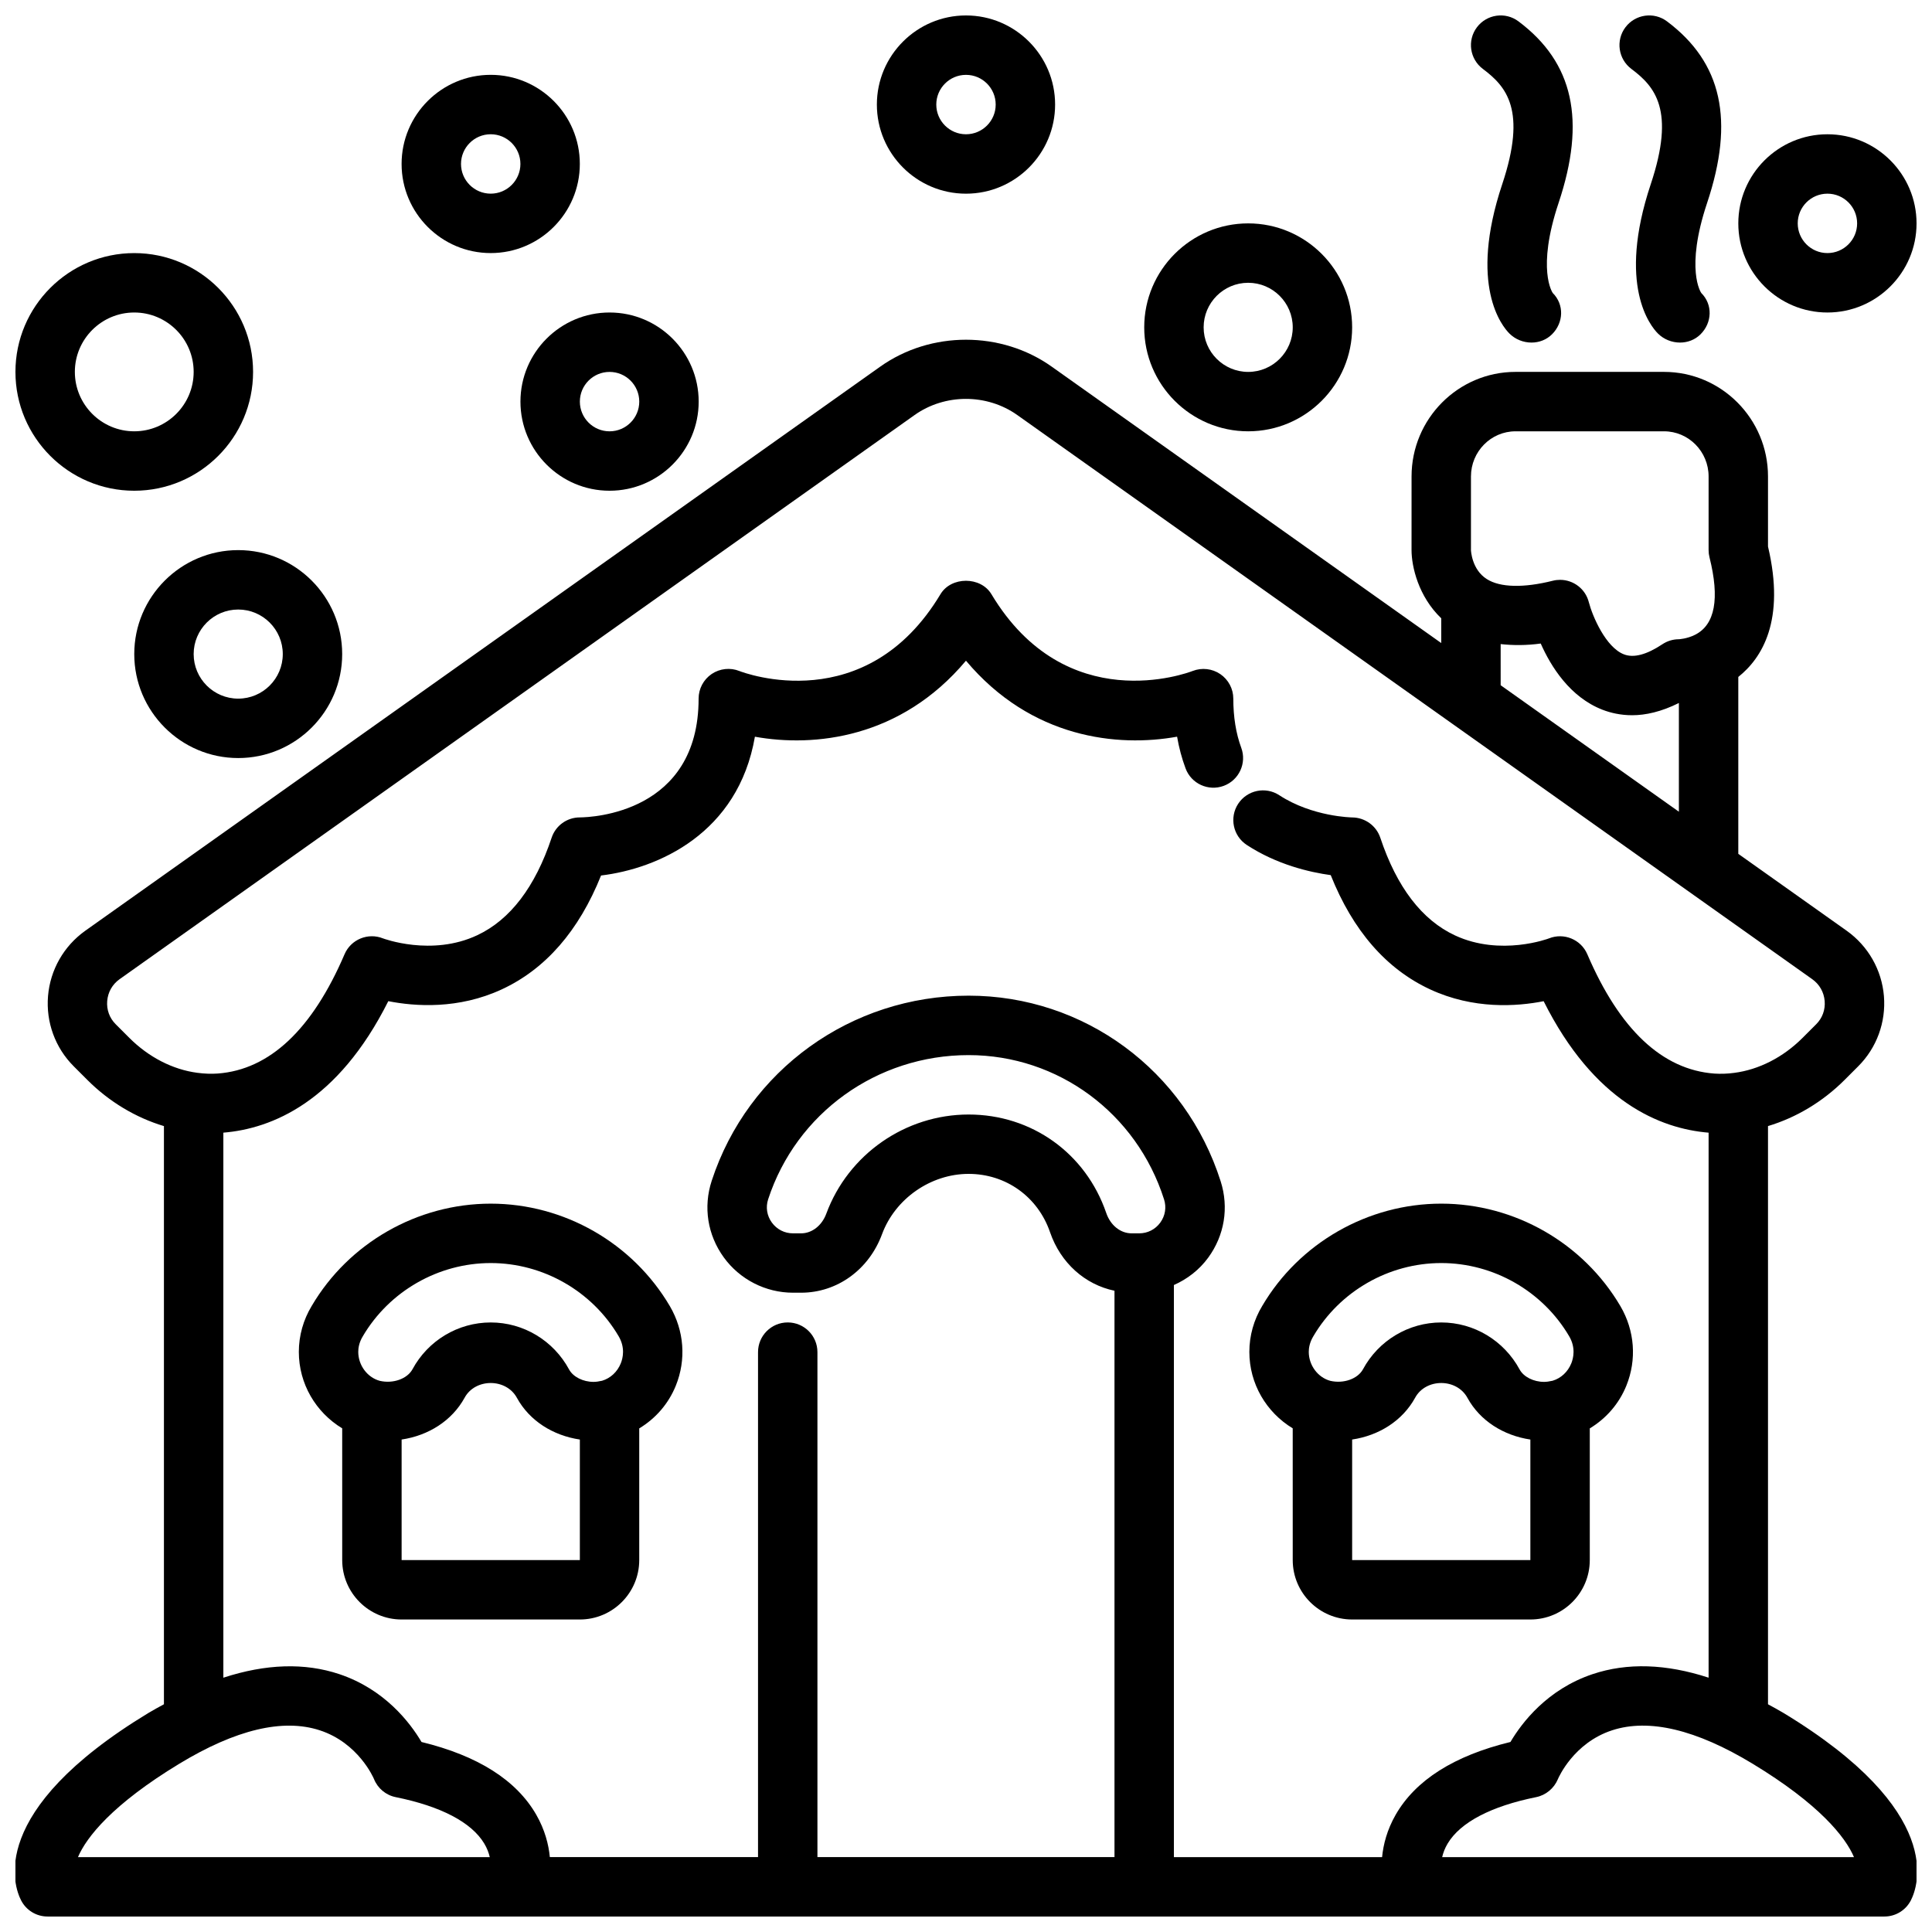
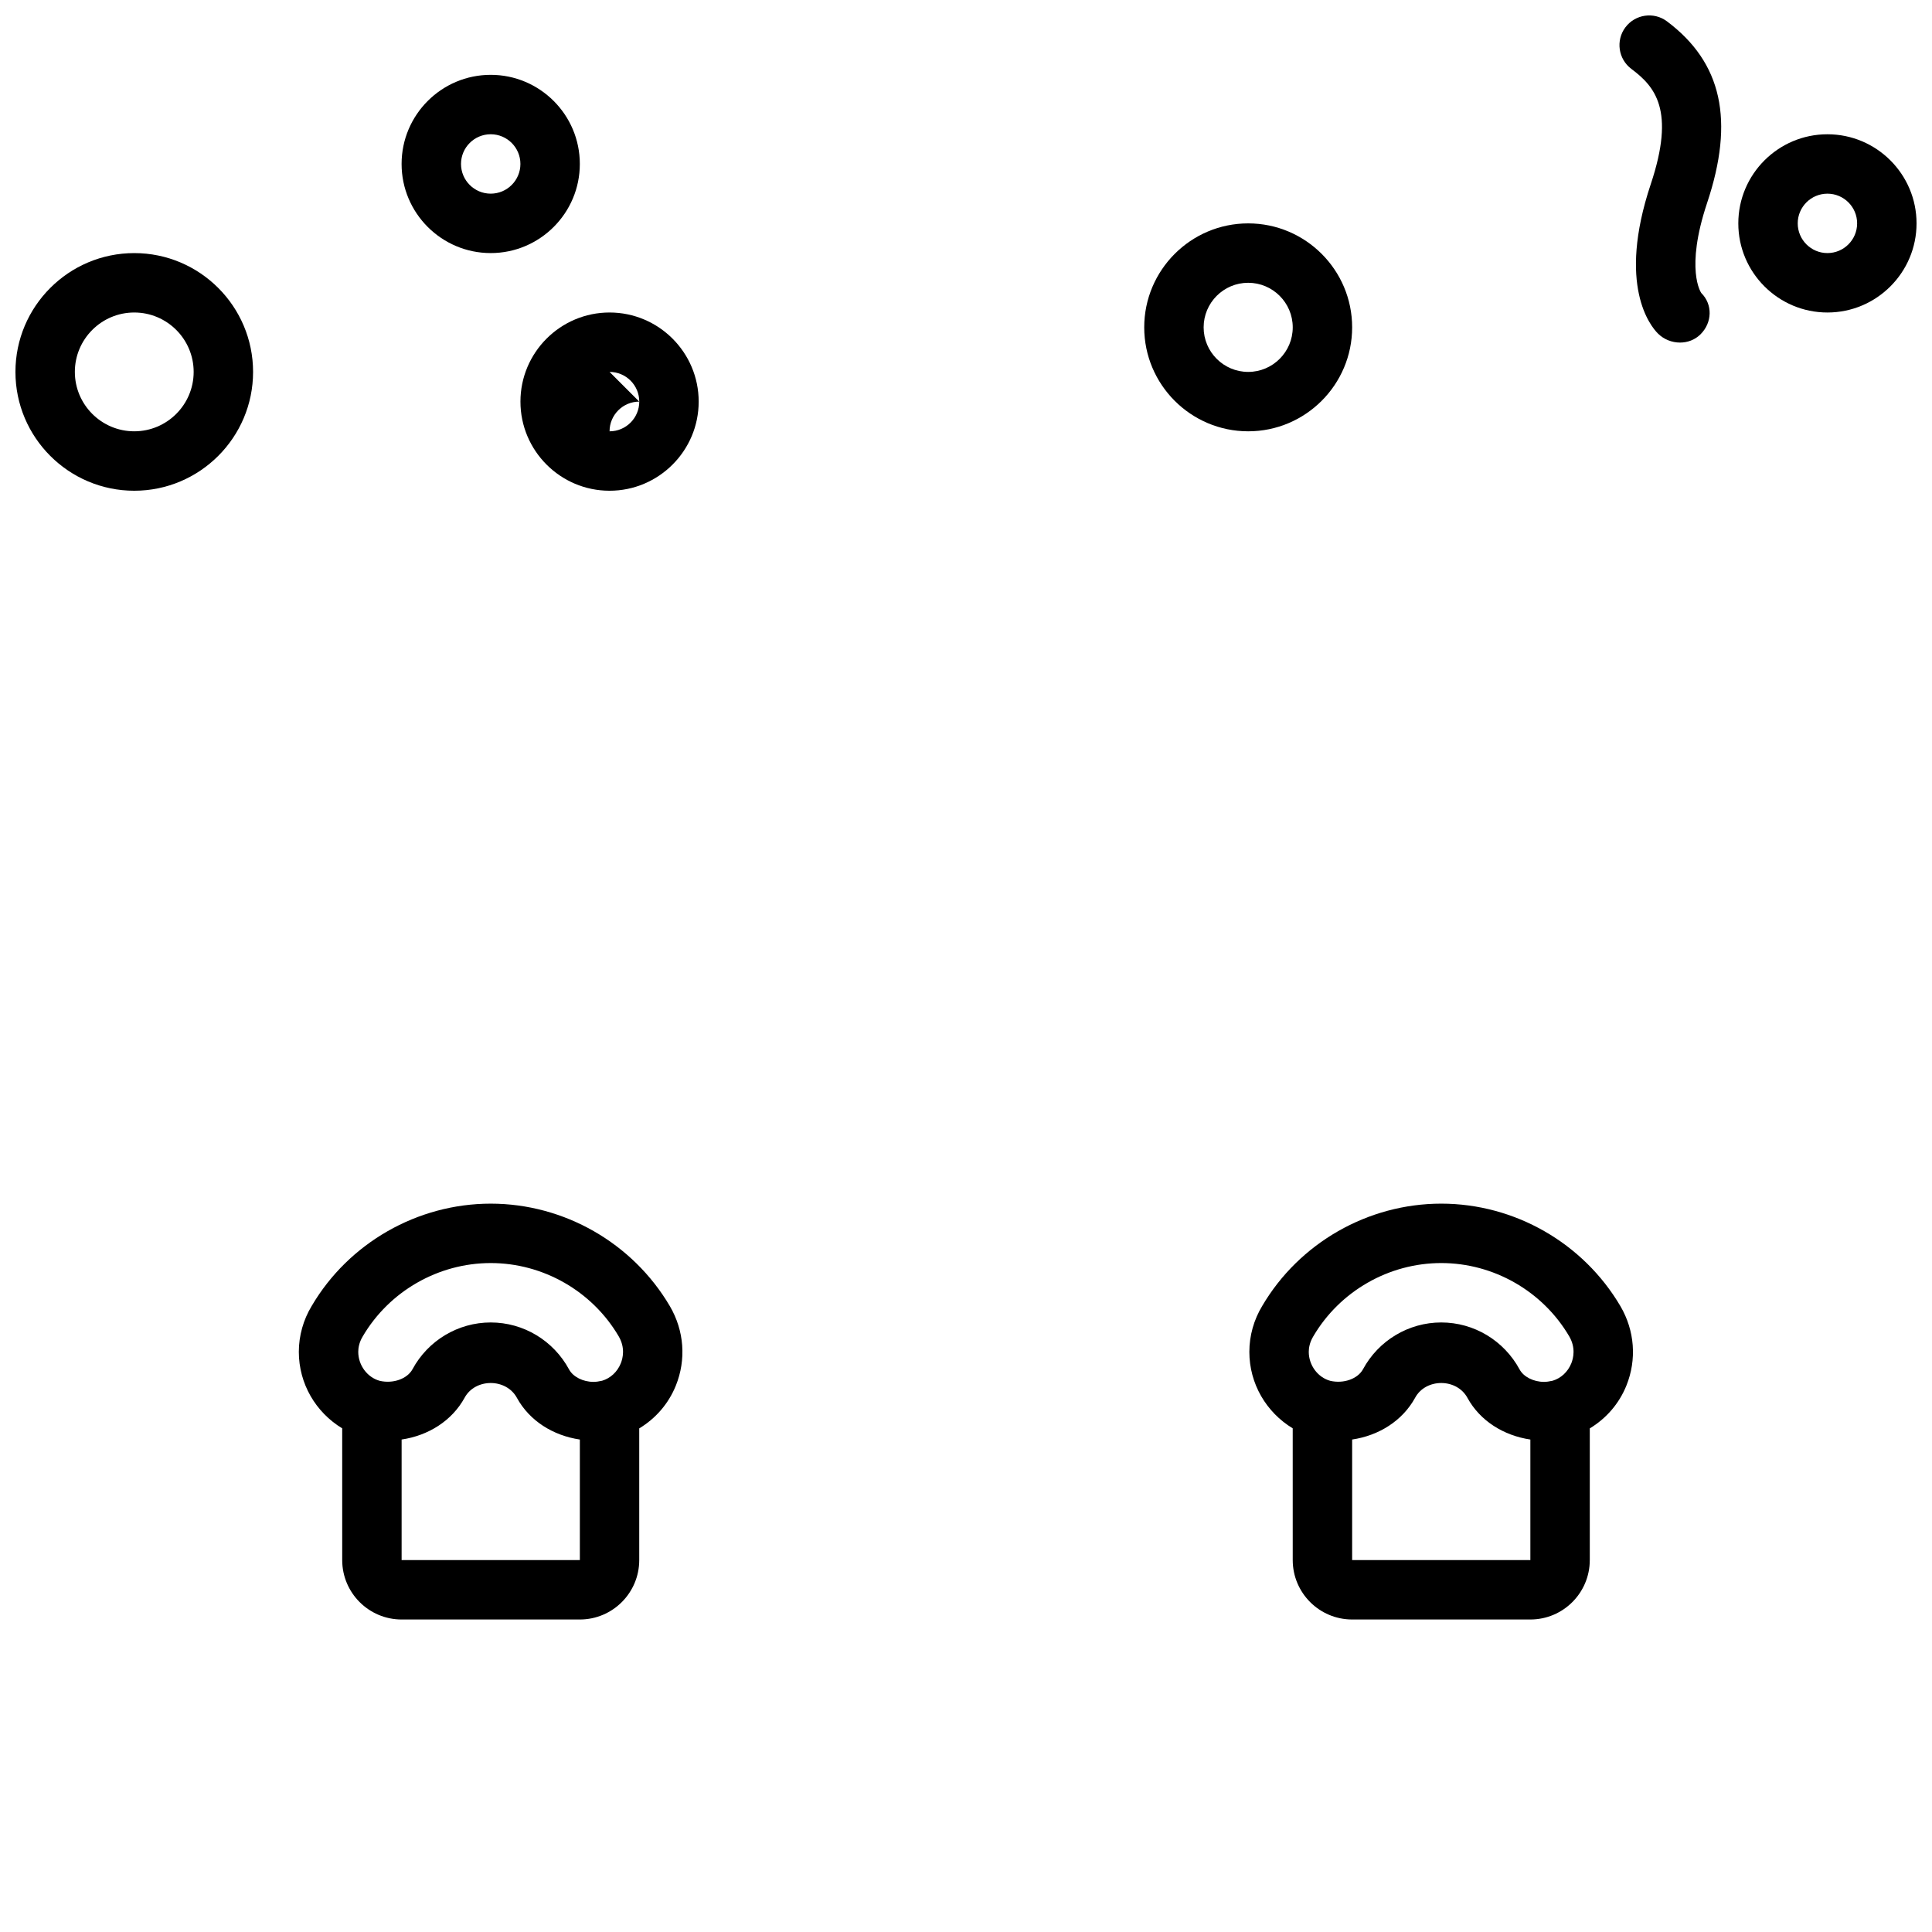
<svg xmlns="http://www.w3.org/2000/svg" width="800px" height="800px" version="1.1" viewBox="144 144 512 512">
  <defs>
    <clipPath id="f">
      <path d="m148.09 211h63.906v64h-63.906z" />
    </clipPath>
    <clipPath id="e">
-       <path d="m376 148.09h48v47.906h-48z" />
-     </clipPath>
+       </clipPath>
    <clipPath id="d">
      <path d="m604 179h47.902v48h-47.902z" />
    </clipPath>
    <clipPath id="c">
      <path d="m533 148.09h28v86.906h-28z" />
    </clipPath>
    <clipPath id="b">
      <path d="m573 148.09h28v86.906h-28z" />
    </clipPath>
    <clipPath id="a">
      <path d="m148.09 234h503.81v417.9h-503.81z" />
    </clipPath>
  </defs>
  <g clip-path="url(#f)">
    <path d="m179.58 274.05c17.367 0 31.488-14.125 31.488-31.488 0-17.363-14.121-31.488-31.488-31.488-17.367 0-31.488 14.125-31.488 31.488 0 17.363 14.121 31.488 31.488 31.488zm0-47.234c8.68 0 15.742 7.062 15.742 15.742 0 8.684-7.066 15.742-15.742 15.742-8.68 0-15.742-7.062-15.742-15.742-0.004-8.68 7.062-15.742 15.742-15.742z" />
  </g>
-   <path d="m305.54 274.05c13.023 0 23.617-10.594 23.617-23.617 0-13.023-10.594-23.617-23.617-23.617-13.023 0-23.617 10.594-23.617 23.617 0 13.023 10.594 23.617 23.617 23.617zm0-31.488c4.344 0 7.871 3.531 7.871 7.871 0 4.34-3.527 7.871-7.871 7.871s-7.871-3.531-7.871-7.871c0-4.34 3.527-7.871 7.871-7.871z" />
+   <path d="m305.54 274.05c13.023 0 23.617-10.594 23.617-23.617 0-13.023-10.594-23.617-23.617-23.617-13.023 0-23.617 10.594-23.617 23.617 0 13.023 10.594 23.617 23.617 23.617zm0-31.488c4.344 0 7.871 3.531 7.871 7.871 0 4.34-3.527 7.871-7.871 7.871c0-4.34 3.527-7.871 7.871-7.871z" />
  <path d="m297.66 187.45c0-13.023-10.594-23.617-23.617-23.617s-23.617 10.594-23.617 23.617 10.594 23.617 23.617 23.617 23.617-10.594 23.617-23.617zm-23.617 7.871c-4.344 0-7.871-3.531-7.871-7.871s3.527-7.871 7.871-7.871 7.871 3.531 7.871 7.871-3.527 7.871-7.871 7.871z" />
  <g clip-path="url(#e)">
    <path d="m376.38 171.71c0 13.023 10.594 23.617 23.617 23.617s23.617-10.594 23.617-23.617c0-13.023-10.594-23.617-23.617-23.617s-23.617 10.594-23.617 23.617zm31.488 0c0 4.34-3.527 7.871-7.871 7.871s-7.871-3.531-7.871-7.871c0-4.34 3.527-7.871 7.871-7.871 4.344-0.004 7.871 3.531 7.871 7.871z" />
  </g>
  <g clip-path="url(#d)">
    <path d="m604.67 203.2c0 13.023 10.594 23.617 23.617 23.617 13.023 0 23.617-10.594 23.617-23.617 0-13.023-10.594-23.617-23.617-23.617-13.023 0-23.617 10.594-23.617 23.617zm23.617-7.875c4.344 0 7.871 3.531 7.871 7.871 0 4.34-3.527 7.871-7.871 7.871s-7.871-3.531-7.871-7.871c-0.004-4.336 3.527-7.871 7.871-7.871z" />
  </g>
-   <path d="m179.58 317.34c0 15.188 12.363 27.551 27.551 27.551 15.191 0 27.551-12.363 27.551-27.551 0.004-15.191-12.359-27.555-27.551-27.555-15.188 0-27.551 12.363-27.551 27.555zm39.359 0c0 6.512-5.297 11.805-11.809 11.805-6.512 0-11.809-5.293-11.809-11.805s5.297-11.809 11.809-11.809c6.512 0 11.809 5.297 11.809 11.809z" />
  <path d="m447.23 230.75c0 15.191 12.363 27.551 27.551 27.551 15.191 0 27.551-12.363 27.551-27.551 0.004-15.191-12.359-27.551-27.551-27.551-15.188 0-27.551 12.359-27.551 27.551zm39.359 0c0 6.512-5.297 11.809-11.809 11.809s-11.805-5.297-11.805-11.809 5.293-11.809 11.805-11.809 11.809 5.297 11.809 11.809z" />
  <g clip-path="url(#c)">
-     <path d="m546.41 149.66c-3.477-2.606-8.41-1.891-11.016 1.574-2.613 3.481-1.906 8.418 1.578 11.027 6.211 4.656 11.723 10.852 5.129 30.57-8.965 26.871 0.008 37.656 1.898 39.543 1.582 1.586 3.734 2.41 5.867 2.41 1.992 0 3.965-0.719 5.449-2.207 3.074-3.074 3.258-7.856 0.184-10.93-0.047-0.062-4.344-6.207 1.531-23.832 7.332-21.922 3.965-37.223-10.621-48.156z" />
-   </g>
+     </g>
  <g clip-path="url(#b)">
    <path d="m585.77 149.66c-3.477-2.606-8.41-1.891-11.016 1.574-2.613 3.481-1.906 8.418 1.578 11.027 6.211 4.656 11.723 10.852 5.129 30.57-8.965 26.871 0.008 37.656 1.898 39.543 1.582 1.586 3.734 2.41 5.867 2.41 1.992 0 3.965-0.719 5.449-2.207 3.074-3.074 3.258-7.856 0.184-10.93-0.047-0.062-4.344-6.207 1.531-23.832 7.332-21.922 3.965-37.223-10.621-48.156z" />
  </g>
  <path d="m565.31 557.44v-34.902c4.297-2.594 7.731-6.473 9.695-11.324 2.789-6.898 2.223-14.566-1.566-21.051-9.859-16.77-28.055-27.184-47.492-27.184-19.434 0-37.629 10.418-47.434 27.09-2.238 3.695-3.422 7.91-3.422 12.191 0 8.438 4.481 16.023 11.492 20.262l0.004 34.918c0 8.684 7.066 15.742 15.742 15.742h47.23c8.684 0.004 15.75-7.059 15.75-15.742zm-73.27-59.301c7.031-11.977 20.031-19.418 33.906-19.418s26.875 7.441 33.902 19.402c1.785 3.043 1.113 5.805 0.562 7.18-0.922 2.266-2.723 3.938-4.949 4.606-0.91 0.203-1.633 0.301-2.277 0.301-2.789 0-5.398-1.332-6.457-3.262-4.152-7.699-12.117-12.484-20.781-12.484-8.664 0-16.629 4.781-20.75 12.422-1.359 2.473-5.035 3.879-8.664 3.047-3.297-0.898-5.695-4.129-5.695-7.676 0.004-0.977 0.203-2.469 1.203-4.117zm10.293 27.352c7.109-1.059 13.336-4.969 16.691-11.074 2.797-5.188 11.023-5.246 13.883 0.059 3.324 6.055 9.551 9.961 16.656 11.016v31.949h-47.23z" />
  <path d="m274.05 462.98c-19.434 0-37.629 10.418-47.434 27.09-2.238 3.695-3.422 7.91-3.422 12.191 0 8.438 4.481 16.023 11.492 20.262l0.004 34.918c0 8.684 7.066 15.742 15.742 15.742h47.23c8.68 0 15.742-7.062 15.742-15.742v-34.902c4.297-2.594 7.731-6.473 9.695-11.324 2.789-6.898 2.223-14.566-1.566-21.051-9.855-16.77-28.051-27.184-47.484-27.184zm-33.91 35.16c7.035-11.977 20.035-19.418 33.91-19.418s26.875 7.441 33.902 19.402c1.785 3.043 1.113 5.805 0.562 7.18-0.922 2.266-2.723 3.938-4.949 4.606-0.91 0.203-1.633 0.301-2.281 0.301-2.789 0-5.398-1.332-6.457-3.262-4.148-7.699-12.113-12.484-20.777-12.484s-16.629 4.781-20.75 12.422c-1.359 2.473-5.051 3.879-8.664 3.047-3.297-0.898-5.695-4.129-5.695-7.676 0-0.977 0.199-2.469 1.199-4.117zm10.293 59.301v-31.949c7.109-1.059 13.336-4.969 16.691-11.074 2.797-5.188 11.023-5.246 13.883 0.059 3.328 6.055 9.551 9.961 16.66 11.016v31.949z" />
  <g clip-path="url(#a)">
-     <path d="m616.62 597.94c-1.379-0.836-2.723-1.539-4.082-2.289v-153.23c7.445-2.231 14.477-6.414 20.289-12.223l3.621-3.621c4.906-4.902 7.379-11.68 6.812-18.605-0.578-6.941-4.168-13.25-9.863-17.312l-28.73-20.383v-46.879c6.285-5.008 12.512-14.945 7.871-34.559v-18.578c0-15.277-12.363-27.707-27.551-27.707h-39.359c-15.191 0-27.551 12.43-27.551 27.711l-0.004 19.52c0 4.32 1.797 12.266 7.871 18.07v6.562l-103.21-73.238c-13.391-9.531-32.086-9.527-45.48-0.004l-210.68 149.5c-5.68 4.051-9.27 10.359-9.848 17.301-0.57 6.922 1.906 13.703 6.812 18.605l3.621 3.621c5.816 5.816 12.859 10 20.285 12.227v153.22c-1.359 0.75-2.703 1.453-4.082 2.289-43.059 26.098-35.684 45.977-33.762 49.695 1.344 2.621 4.051 4.266 6.996 4.266h124.68 0.008 237.42 0.008 124.68c2.945 0 5.648-1.645 6.996-4.266 1.922-3.723 9.293-23.598-33.766-49.695zm-82.801-327.67c0-6.602 5.297-11.969 11.809-11.969h39.359c6.512 0 11.809 5.367 11.809 11.965v19.523c0 0.645 0.078 1.289 0.238 1.914 2.746 10.938 1.469 17.84-3.797 20.508-0.008 0.004-0.008 0.008-0.016 0.008-2.176 1.105-4.375 1.188-4.301 1.188-1.555 0-3.074 0.461-4.367 1.32-4.168 2.773-7.602 3.688-10.18 2.688-4.82-1.84-8.355-10.105-9.309-13.793-0.891-3.57-4.094-5.957-7.625-5.957-0.629 0-1.277 0.074-1.914 0.234-7.805 1.961-14.016 1.797-17.512-0.441-3.988-2.516-4.188-7.562-4.195-7.668zm7.871 44.422c3.277 0.355 6.769 0.375 10.617-0.148 2.684 6.059 7.742 14.211 16.375 17.547 2.113 0.82 4.758 1.453 7.863 1.453 3.543 0 7.723-0.918 12.375-3.242v28.809l-47.23-33.516zm-377.03 321.47c2.254-5.309 9.164-14.027 26.867-24.758 14.922-9.047 27.438-12.039 37.199-8.859 10.254 3.332 14.246 12.59 14.383 12.918 0.984 2.469 3.144 4.273 5.75 4.797 11.977 2.422 20.086 6.668 23.461 12.281 0.758 1.258 1.211 2.488 1.473 3.621zm286.82-168.15c-1.32 1.801-3.352 2.836-5.57 2.836h-2.023c-2.961 0-5.606-2.125-6.727-5.406-5.441-15.848-19.758-26.082-36.469-26.082-16.742 0-31.895 10.547-37.707 26.258-1.168 3.176-3.801 5.231-6.684 5.231h-2.16c-2.238 0-4.273-1.047-5.598-2.867-1.309-1.805-1.66-4.051-0.977-6.152 7.484-22.859 28.824-38.215 53.125-38.215 23.699 0 44.52 15.367 51.797 38.242 0.676 2.109 0.309 4.356-1.008 6.156zm62.379 156.93c-2.281 3.984-3.266 7.859-3.594 11.215h-55.172v-151.61c3.543-1.578 6.699-3.981 9.094-7.254 4.312-5.898 5.519-13.27 3.305-20.219-9.367-29.434-36.215-49.211-66.801-49.211-31.125 0-58.488 19.715-68.082 49.055-2.277 6.953-1.113 14.348 3.191 20.293 4.25 5.867 11.109 9.371 18.34 9.371h2.16c9.547 0 17.973-6.094 21.449-15.516 3.484-9.406 12.914-15.973 22.941-15.973 9.887 0 18.352 6.066 21.578 15.453 2.816 8.191 9.285 13.891 17.082 15.516v150.09h-78.723v-133.82c0-4.348-3.519-7.871-7.871-7.871s-7.871 3.523-7.871 7.871v133.82h-55.172c-0.324-3.352-1.312-7.231-3.59-11.211-5.266-9.18-15.484-15.66-30.418-19.293-3.051-5.164-9.777-13.961-21.777-17.98-9.195-3.074-19.492-2.727-30.738 0.941v-144.44c12.844-1.055 30.336-8.145 43.711-34.848 7.125 1.406 18.582 2.207 30.082-3.129 11.594-5.379 20.426-15.516 26.301-30.172 15.074-1.824 36.348-11.109 40.773-36.781 15.695 2.836 38.637 0.469 55.934-20.145 17.312 20.625 40.238 22.98 55.949 20.137 0.508 2.941 1.254 5.738 2.238 8.379 1.5 4.078 6.035 6.156 10.109 4.656 4.082-1.512 6.164-6.039 4.652-10.113-1.395-3.773-2.102-8.152-2.102-13.016 0-2.598-1.301-5.023-3.445-6.492-2.152-1.461-4.883-1.773-7.32-0.832-1.359 0.527-33.57 12.582-53.336-20.344-2.844-4.742-10.656-4.742-13.5 0-19.766 32.945-51.969 20.879-53.305 20.355-2.398-0.961-5.164-0.668-7.332 0.793-2.16 1.469-3.461 3.906-3.461 6.519 0 30.332-28.297 31.461-31.488 31.488-3.391 0-6.394 2.168-7.465 5.383-4.352 13.039-10.969 21.73-19.688 25.828-12.102 5.711-24.938 0.871-25.031 0.84-3.938-1.57-8.473 0.277-10.156 4.207-8.555 19.961-19.879 30.602-33.617 31.617-1.707 0.125-3.566 0.055-5.375-0.191-6.504-0.84-12.906-4.129-18.035-9.25l-3.621-3.621c-1.645-1.645-2.445-3.836-2.254-6.164 0.199-2.356 1.367-4.414 3.289-5.781l210.66-149.49c8.043-5.719 19.195-5.723 27.254 0.004l210.64 149.48c1.938 1.379 3.106 3.438 3.305 5.793 0.191 2.328-0.605 4.519-2.254 6.164l-3.621 3.621c-5.129 5.125-11.531 8.41-18.105 9.258-1.738 0.238-3.574 0.301-5.266 0.188-13.777-1.023-25.102-11.66-33.656-31.621-1.684-3.934-6.219-5.785-10.156-4.207-0.125 0.055-12.809 4.82-24.871-0.77-8.785-4.074-15.461-12.789-19.832-25.898-1.062-3.191-4.066-5.352-7.434-5.383-0.102 0-10.578-0.16-19.336-5.887-3.644-2.387-8.512-1.355-10.902 2.273-2.375 3.641-1.359 8.52 2.277 10.902 8.02 5.246 16.727 7.242 22.254 8 5.875 14.715 14.723 24.887 26.344 30.281 11.5 5.336 22.945 4.539 30.082 3.129 13.363 26.676 30.832 33.773 43.715 34.844v144.43c-11.246-3.672-21.539-4.019-30.734-0.941-12 4.019-18.727 12.82-21.777 17.98-14.941 3.637-25.156 10.117-30.422 19.293zm12.328 11.215c0.262-1.133 0.715-2.367 1.469-3.621 3.375-5.613 11.484-9.859 23.461-12.281 2.551-0.516 4.719-2.328 5.727-4.734 0.16-0.391 4.152-9.648 14.406-12.98 9.746-3.18 22.27-0.188 37.199 8.859 17.707 10.73 24.621 19.449 26.871 24.758z" />
-   </g>
+     </g>
</svg>